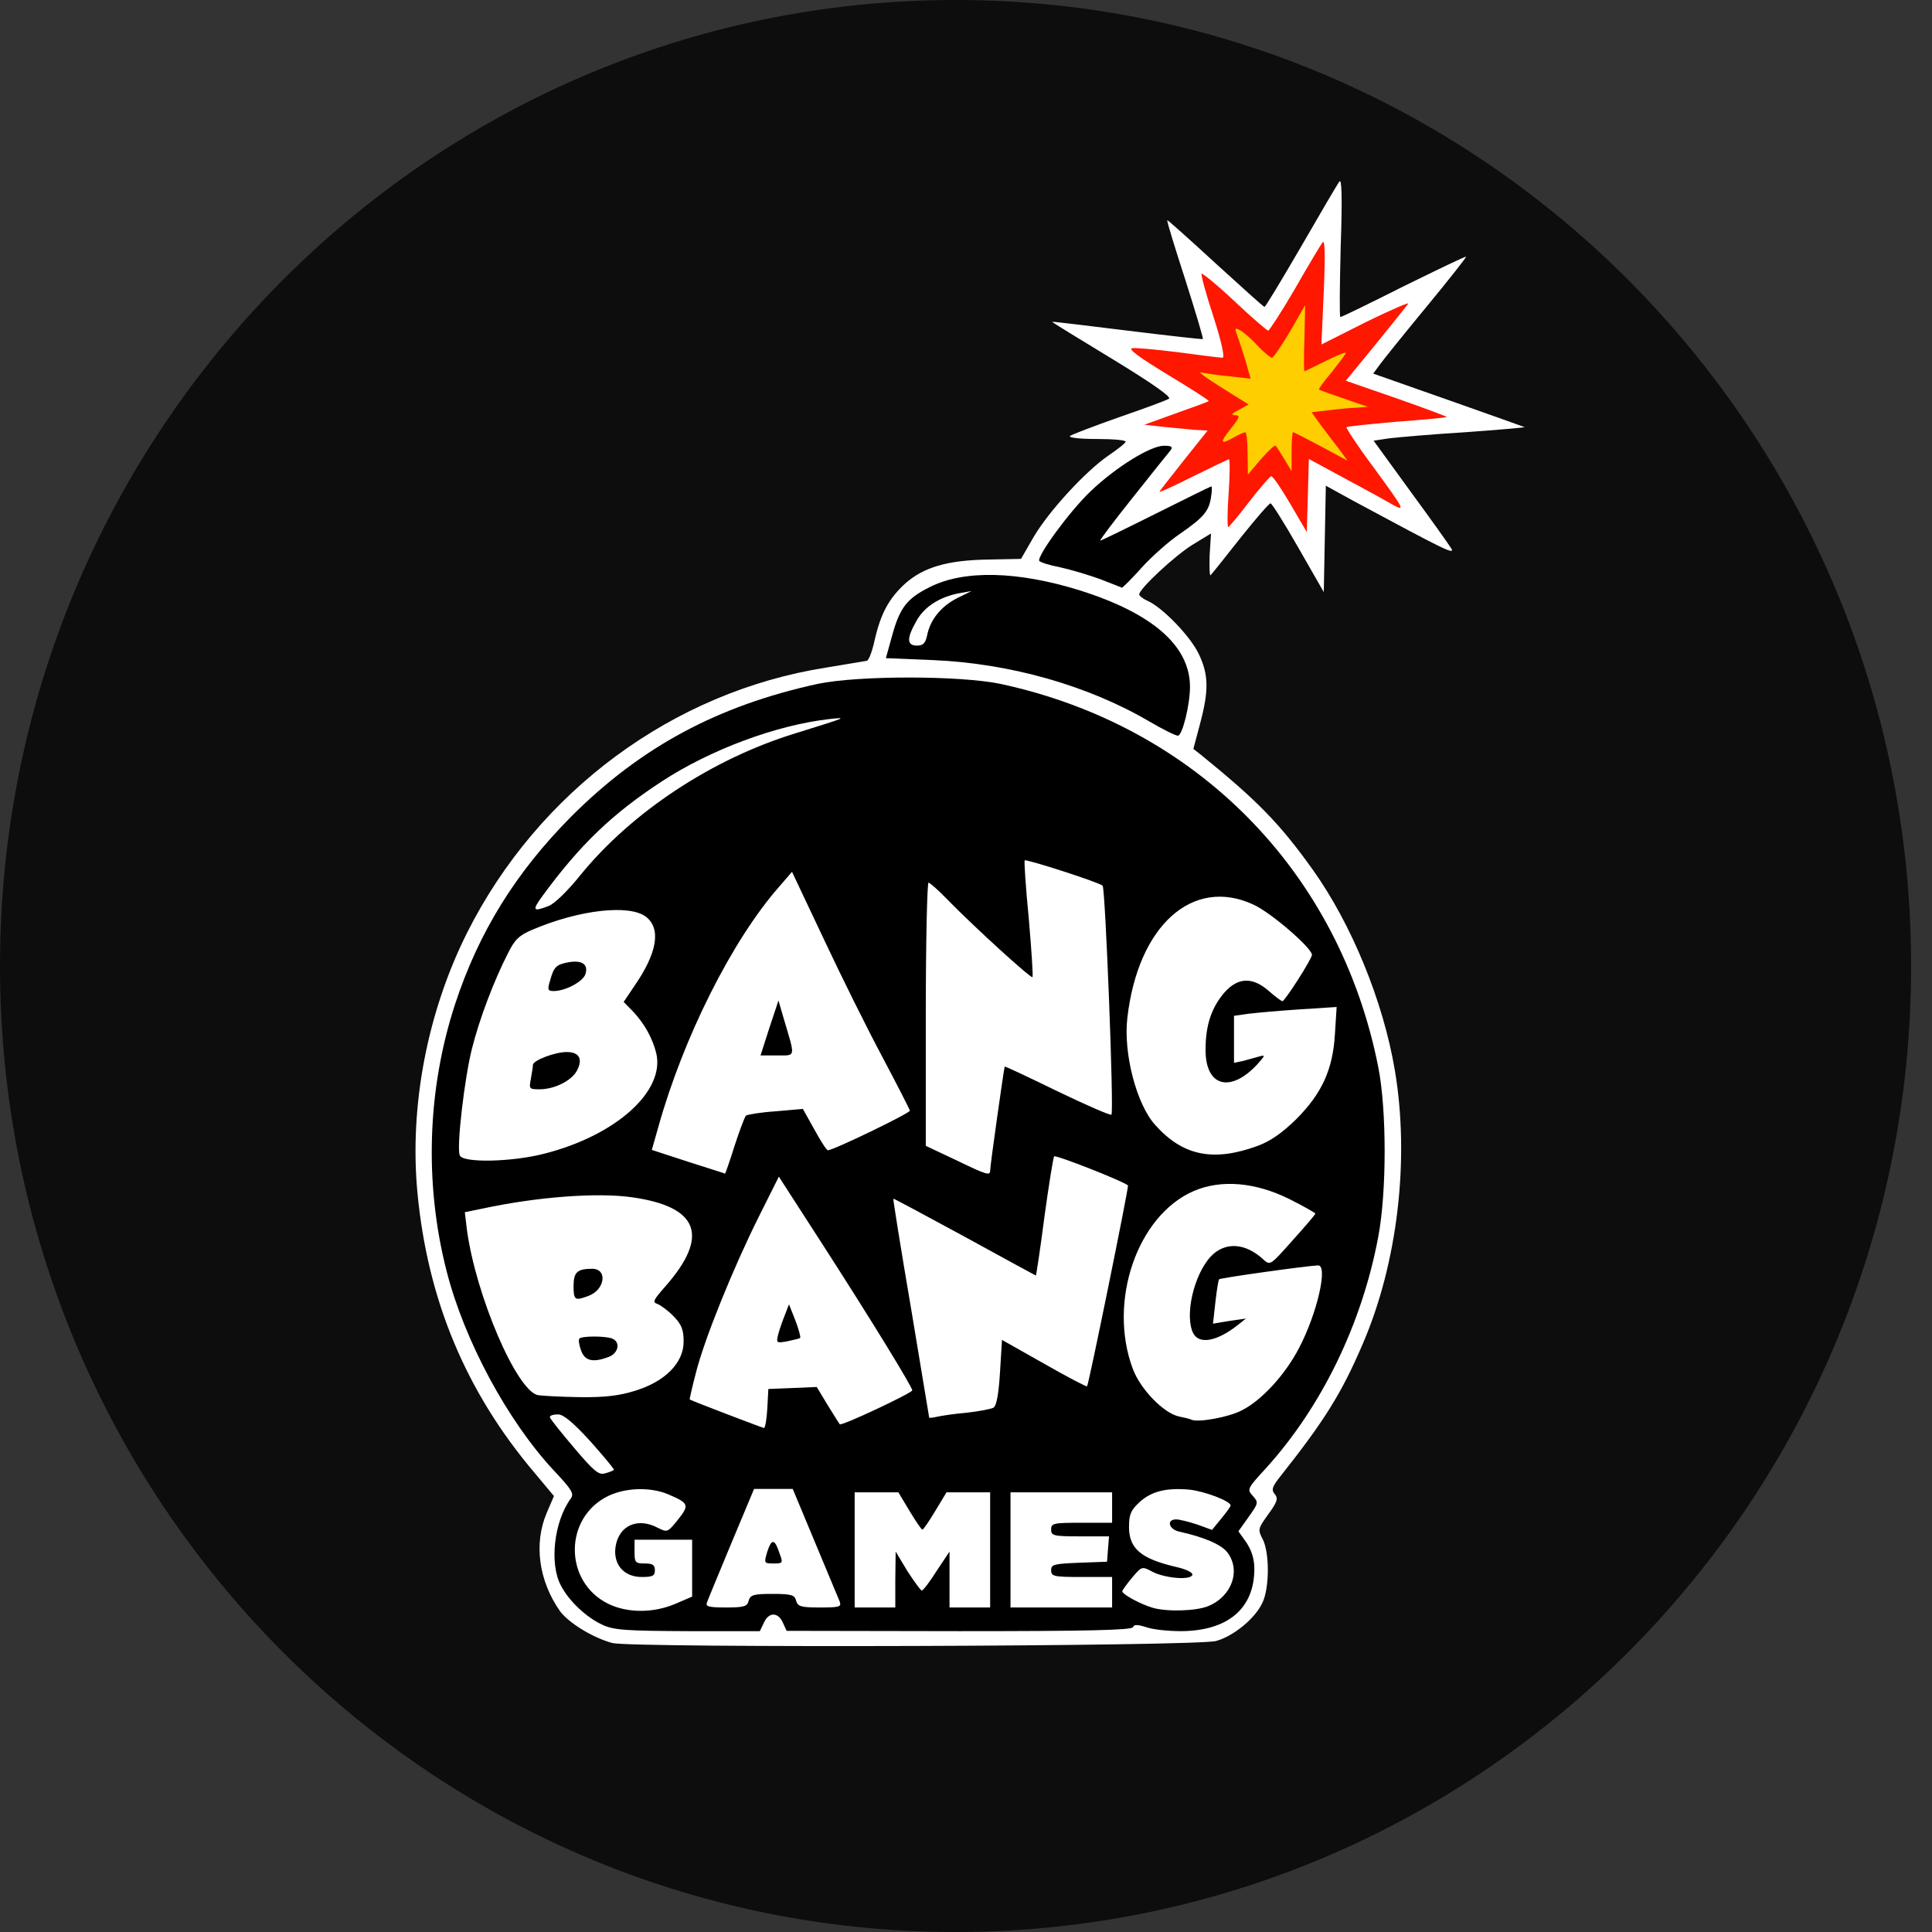
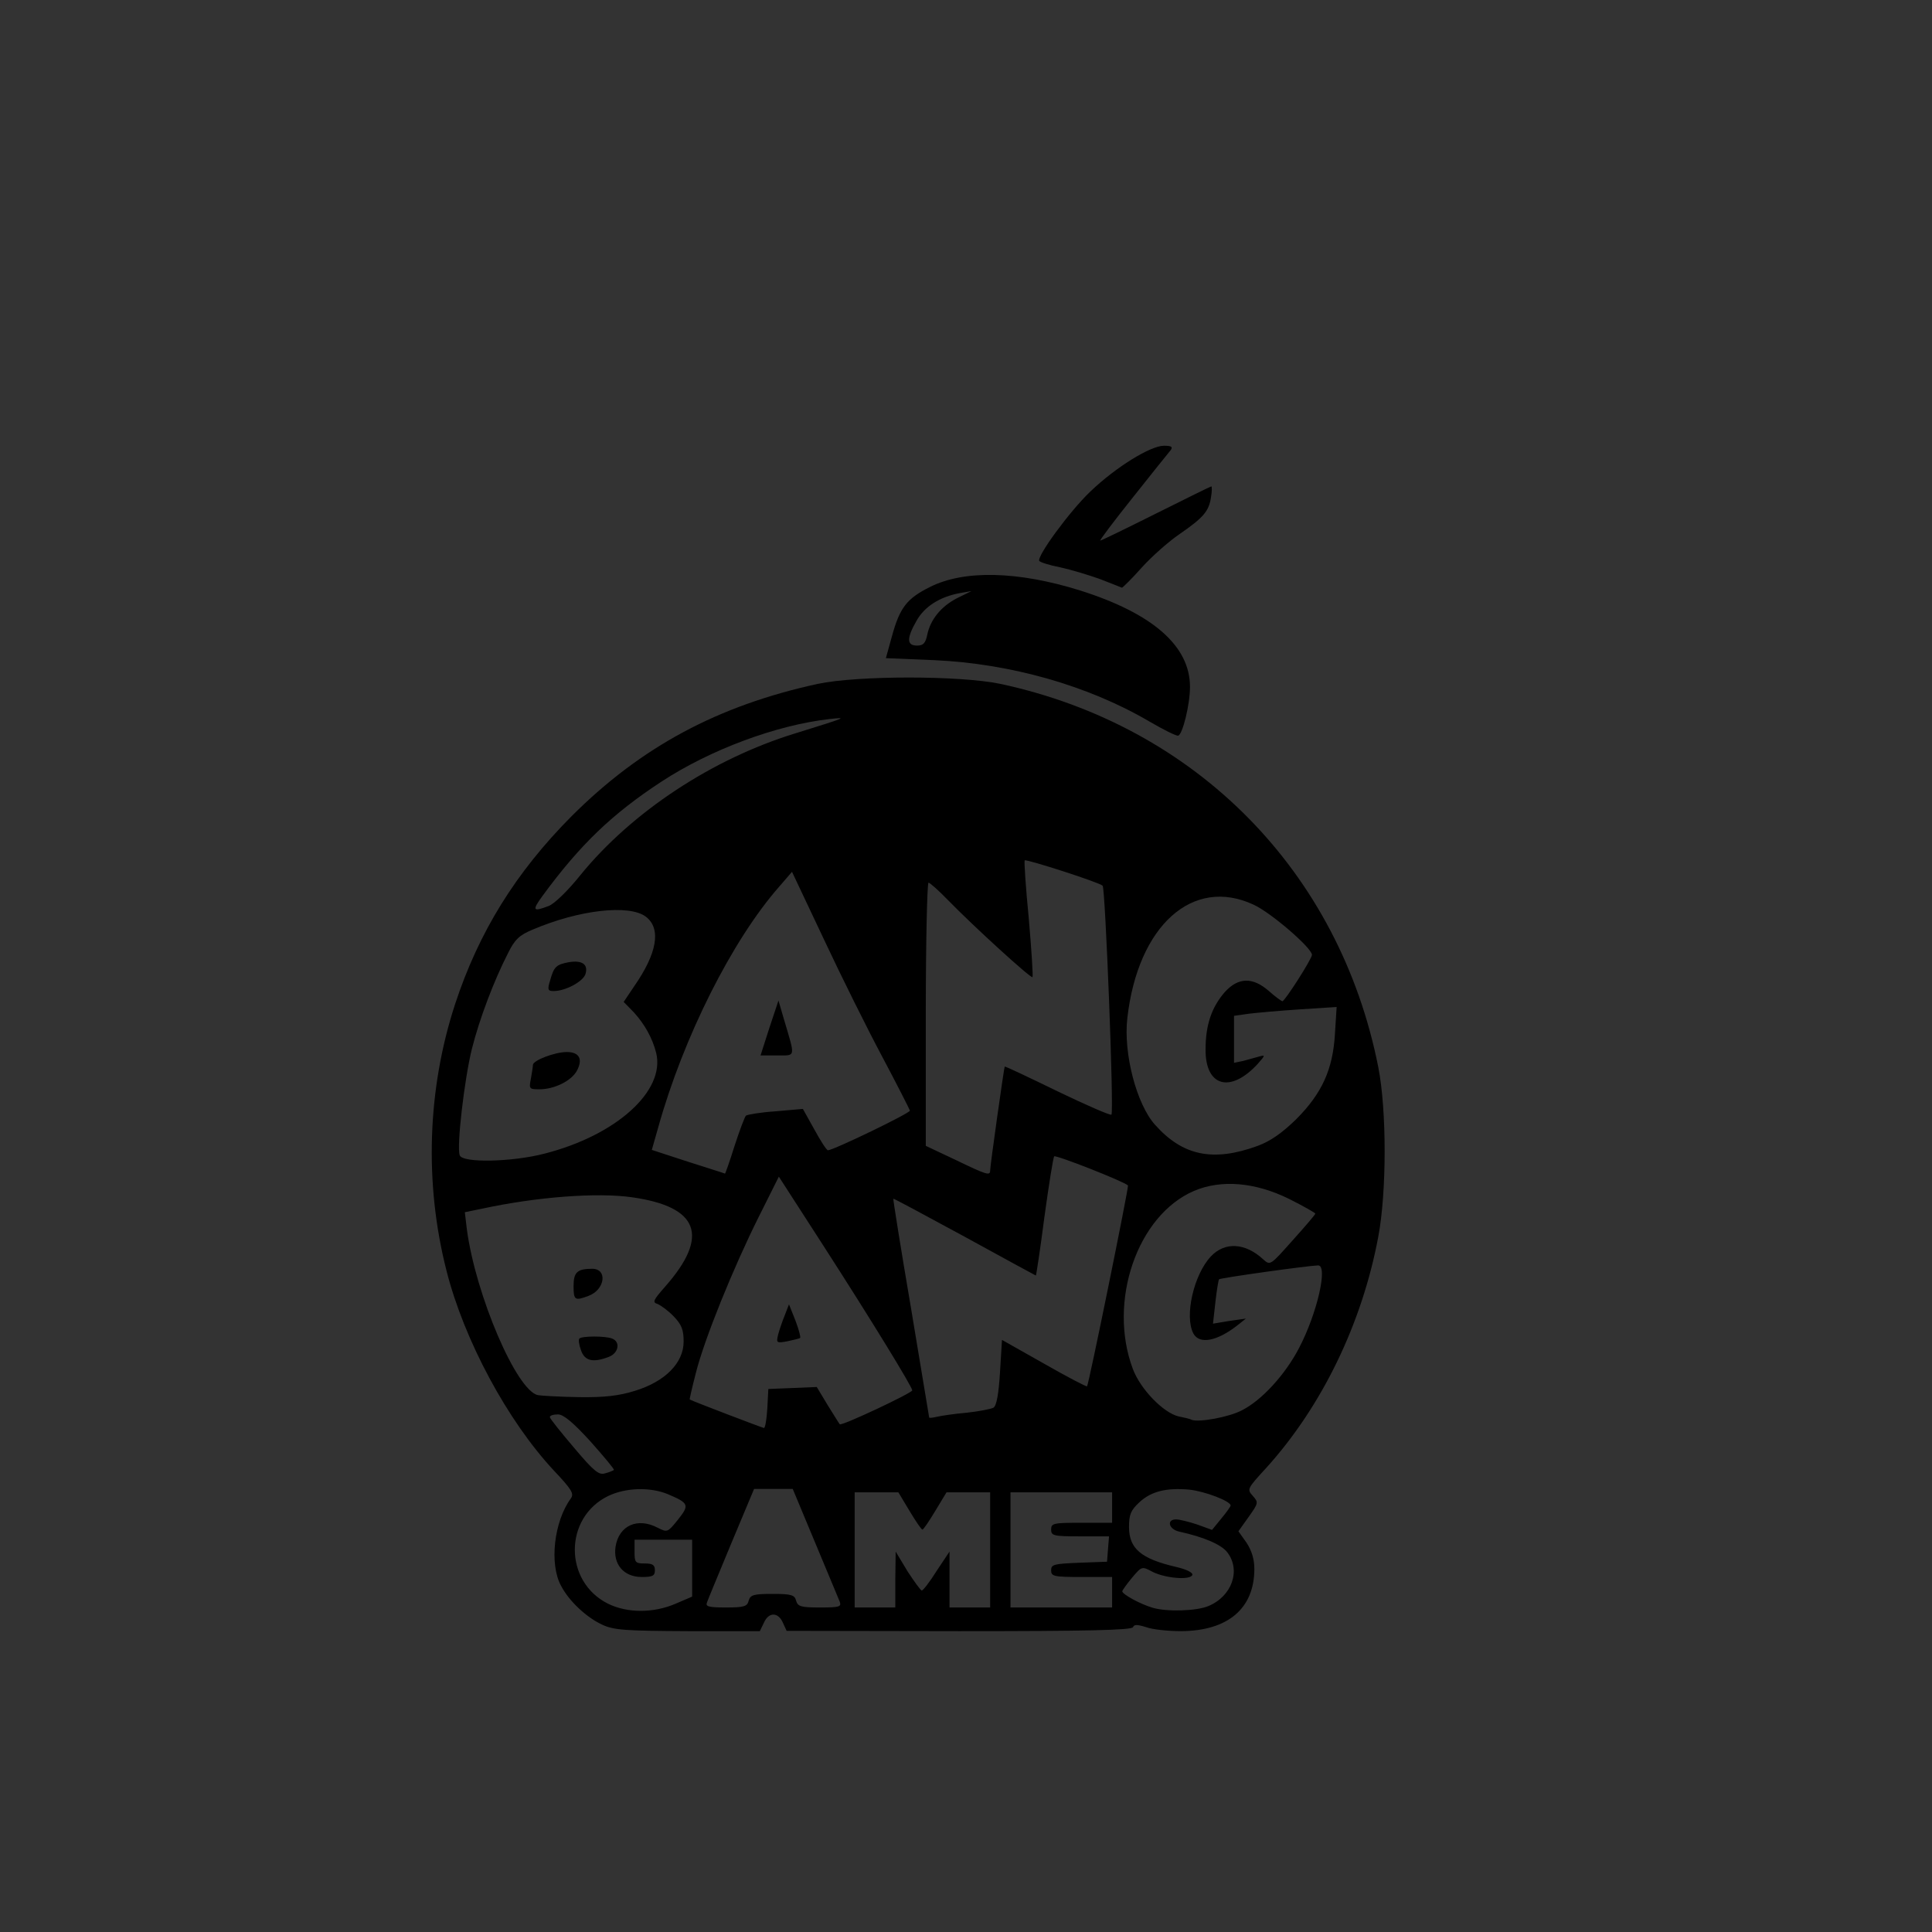
<svg xmlns="http://www.w3.org/2000/svg" width="32" height="32" viewBox="0 0 32 32" fill="none">
  <rect x="0" y="0" width="32" height="32" fill="#333333" stroke="none" />
-   <path d="M15.827 32C24.568 32 31.654 24.837 31.654 16C31.654 7.163 24.568 0 15.827 0C7.086 0 0 7.163 0 16C0 24.837 7.086 32 15.827 32Z" fill="#0D0D0D" />
-   <path d="M10.145 27.214C9.826 27.13 9.422 26.883 9.276 26.687C8.922 26.182 8.838 25.565 9.057 25.054L9.175 24.779L8.861 24.403C7.722 23.063 7.082 21.537 6.914 19.753C6.779 18.322 7.077 16.763 7.739 15.444C8.917 13.105 11.149 11.456 13.68 11.058C14.022 11.002 14.325 10.951 14.358 10.945C14.392 10.934 14.448 10.783 14.487 10.603C14.588 10.16 14.723 9.913 14.992 9.666C15.295 9.397 15.688 9.279 16.361 9.268L16.911 9.257L17.118 8.898C17.371 8.466 17.982 7.804 18.358 7.546C18.515 7.439 18.644 7.338 18.644 7.316C18.644 7.288 18.425 7.271 18.156 7.271C17.881 7.271 17.691 7.249 17.724 7.22C17.752 7.198 18.117 7.058 18.532 6.912C18.953 6.766 19.323 6.631 19.362 6.603C19.407 6.575 19.07 6.34 18.425 5.947C17.87 5.61 17.421 5.336 17.427 5.33C17.433 5.324 17.993 5.392 18.672 5.476C19.351 5.56 19.912 5.622 19.923 5.616C19.934 5.605 19.8 5.162 19.631 4.629C19.458 4.096 19.323 3.658 19.334 3.647C19.34 3.641 19.699 3.961 20.131 4.359C20.563 4.752 20.927 5.083 20.944 5.083C20.961 5.083 21.23 4.634 21.55 4.085C21.864 3.54 22.15 3.052 22.184 3.008C22.223 2.946 22.235 3.26 22.206 4.09C22.19 4.73 22.184 5.251 22.201 5.251C22.223 5.251 22.695 5.021 23.25 4.741C23.811 4.466 24.271 4.242 24.282 4.253C24.288 4.264 23.996 4.634 23.626 5.083C23.255 5.532 22.908 5.964 22.852 6.042L22.745 6.188L23.99 6.626C24.675 6.867 25.241 7.069 25.253 7.075C25.258 7.08 24.821 7.12 24.271 7.159C23.721 7.192 23.154 7.243 23.009 7.26L22.751 7.299L23.362 8.14C23.704 8.606 24.007 9.032 24.041 9.089C24.097 9.195 23.912 9.1 22.42 8.298L21.96 8.045L21.943 8.926L21.926 9.807L21.505 9.072C21.275 8.668 21.068 8.342 21.045 8.337C21.017 8.337 20.798 8.595 20.546 8.909C20.294 9.229 20.075 9.504 20.052 9.526C20.035 9.549 20.03 9.403 20.035 9.201L20.058 8.836L19.755 9.021C19.469 9.195 18.869 9.751 18.869 9.846C18.869 9.868 18.93 9.919 19.009 9.952C19.267 10.07 19.721 10.547 19.856 10.833C20.019 11.175 20.024 11.434 19.878 11.983L19.766 12.404L19.895 12.505C20.826 13.262 21.191 13.633 21.741 14.401C22.386 15.304 22.913 16.589 23.104 17.733C23.351 19.203 23.149 20.92 22.571 22.26C22.218 23.085 21.931 23.539 21.202 24.459C21.068 24.628 21.056 24.678 21.113 24.746C21.174 24.819 21.157 24.875 21.006 25.082C20.832 25.323 20.832 25.335 20.916 25.497C21.028 25.722 21.028 26.299 20.91 26.546C20.787 26.81 20.428 27.102 20.142 27.18C19.822 27.27 10.482 27.298 10.145 27.214V27.214ZM11.996 26.81C11.75 26.799 11.537 26.765 11.52 26.731C11.48 26.67 11.295 26.726 11.295 26.799C11.295 26.827 11.553 26.844 11.873 26.838C12.428 26.827 12.428 26.827 11.996 26.81ZM17.09 26.804L15.559 26.793V26.58C15.559 26.44 15.542 26.401 15.508 26.451C15.475 26.501 15.385 26.518 15.228 26.501C15.009 26.485 14.998 26.49 14.998 26.636V26.793L14.089 26.804C13.584 26.816 14.398 26.821 15.895 26.821C17.393 26.821 17.926 26.816 17.09 26.804V26.804ZM11.996 25.267L12.322 24.493H12.81H13.304L13.629 25.284L13.96 26.081L13.977 25.312L13.994 24.549H14.521C15.048 24.549 15.048 24.549 15.149 24.718C15.2 24.813 15.261 24.886 15.278 24.886C15.295 24.886 15.357 24.813 15.407 24.718L15.508 24.549H17.051C18.566 24.549 18.588 24.549 18.588 24.667C18.588 24.779 18.588 24.779 18.773 24.65C18.936 24.532 19.014 24.521 19.542 24.521C19.985 24.521 20.176 24.544 20.316 24.616C20.49 24.706 20.495 24.706 20.495 24.594C20.495 24.532 20.636 24.325 20.81 24.14C22.56 22.204 23.188 19.456 22.448 16.976L22.319 16.555L22.291 17.144C22.251 17.885 22.1 18.238 21.634 18.709C21.197 19.141 20.826 19.287 20.125 19.298C19.66 19.304 19.592 19.287 19.385 19.153C19.059 18.934 18.88 18.732 18.723 18.407L18.588 18.126V18.395V18.659H18.392C18.263 18.659 17.96 18.541 17.517 18.317C17.141 18.132 16.821 17.991 16.804 18.014C16.77 18.042 16.58 19.298 16.574 19.517C16.569 19.691 16.198 19.635 15.66 19.383L15.172 19.147L15.155 18.906L15.138 18.665L14.527 18.939C14.151 19.113 13.842 19.22 13.713 19.22C13.522 19.22 13.5 19.198 13.326 18.889L13.141 18.552L12.849 18.586C12.687 18.603 12.541 18.631 12.524 18.653C12.501 18.67 12.417 18.895 12.333 19.153C12.154 19.708 12.182 19.702 11.256 19.411L10.605 19.209L10.639 18.951C10.656 18.805 10.69 18.642 10.712 18.586C10.74 18.513 10.65 18.558 10.448 18.709C10.112 18.967 9.478 19.231 8.967 19.332C8.782 19.366 8.367 19.388 8.042 19.377L7.453 19.36L7.436 19.108C7.385 18.418 7.632 17.021 7.924 16.336C7.991 16.185 8.036 16.05 8.019 16.039C7.98 16 7.705 16.752 7.565 17.29C7.352 18.104 7.279 18.973 7.357 19.697C7.419 20.269 7.638 21.329 7.683 21.279C7.694 21.267 7.666 21.066 7.621 20.824C7.576 20.583 7.537 20.28 7.537 20.145C7.537 19.921 7.548 19.904 7.722 19.871C9.523 19.484 11.312 19.568 11.576 20.056C11.604 20.117 11.632 20.308 11.632 20.482C11.632 20.808 11.553 21.015 11.318 21.329L11.183 21.503L11.301 21.61C11.368 21.666 11.447 21.778 11.475 21.857C11.525 21.985 11.548 21.952 11.722 21.492C11.828 21.217 12.098 20.617 12.316 20.162C12.709 19.349 12.72 19.332 12.9 19.332C13.074 19.332 13.107 19.377 13.876 20.583C15.088 22.474 15.009 22.361 14.975 22.165C14.762 20.959 14.605 19.983 14.605 19.843C14.605 19.534 14.846 19.601 15.979 20.224C16.535 20.533 17 20.774 17.012 20.763C17.023 20.751 17.085 20.342 17.152 19.854L17.27 18.967L17.449 18.951C17.561 18.939 17.842 19.023 18.252 19.198L18.885 19.467L18.852 19.809C18.835 19.994 18.801 20.196 18.784 20.258C18.762 20.319 18.796 20.297 18.852 20.202C19.026 19.938 19.39 19.635 19.671 19.528C19.873 19.45 20.052 19.439 20.507 19.456C21.04 19.472 21.118 19.489 21.522 19.691C21.943 19.899 21.954 19.91 21.954 20.112C21.954 20.274 21.915 20.359 21.758 20.51C21.651 20.617 21.561 20.723 21.561 20.746C21.561 20.768 21.674 20.791 21.814 20.791H22.066V21.105C22.066 22.036 21.444 23.164 20.714 23.545C20.507 23.657 20.383 23.674 19.934 23.674C19.323 23.68 19.172 23.618 18.857 23.265C18.672 23.063 18.56 22.799 18.442 22.277L18.403 22.109L18.364 22.305C18.336 22.412 18.291 22.648 18.252 22.827C18.19 23.141 18.184 23.147 18.005 23.147C17.881 23.147 17.629 23.04 17.281 22.844L16.748 22.541L16.726 22.99C16.709 23.27 16.669 23.455 16.625 23.483C16.585 23.506 16.266 23.562 15.912 23.601C15.217 23.68 15.166 23.663 15.166 23.382C15.166 23.265 15.149 23.265 14.661 23.511C14.33 23.68 14.083 23.764 13.949 23.764C13.747 23.764 13.719 23.741 13.545 23.45C13.365 23.147 13.354 23.141 13.13 23.158L12.894 23.175L12.877 23.5L12.861 23.82H12.664C12.557 23.82 12.193 23.713 11.851 23.584L11.228 23.343L11.25 23.108C11.267 22.872 11.267 22.872 11.155 22.979C10.976 23.147 10.577 23.27 10.078 23.309L9.612 23.343L9.977 23.736C10.263 24.044 10.336 24.168 10.342 24.314V24.493H10.695C11.189 24.493 11.542 24.673 11.565 24.931C11.576 25.054 11.548 25.161 11.486 25.228C11.396 25.329 11.396 25.335 11.508 25.335C11.621 25.335 11.632 25.363 11.632 25.71C11.632 25.912 11.643 26.07 11.654 26.058C11.666 26.047 11.823 25.688 11.996 25.267V25.267ZM18.644 25.873C18.644 25.828 18.622 25.772 18.588 25.755C18.56 25.738 18.532 25.772 18.532 25.834C18.532 25.901 18.56 25.952 18.588 25.952C18.622 25.952 18.644 25.918 18.644 25.873ZM9.803 24.667C9.82 24.639 9.797 24.605 9.753 24.583C9.702 24.566 9.668 24.583 9.668 24.633C9.668 24.723 9.758 24.746 9.803 24.667ZM8.939 23.489C8.939 23.371 8.906 23.309 8.821 23.287C8.647 23.231 8.631 23.287 8.771 23.478C8.922 23.691 8.939 23.691 8.939 23.489V23.489ZM20.552 20.903C20.552 20.875 20.501 20.847 20.445 20.847C20.383 20.847 20.316 20.875 20.299 20.903C20.277 20.936 20.327 20.959 20.406 20.959C20.484 20.959 20.552 20.936 20.552 20.903ZM15.374 14.451C15.553 14.451 15.637 14.513 16.215 15.074C16.569 15.416 16.866 15.686 16.877 15.675C16.888 15.663 16.877 15.428 16.849 15.153C16.821 14.872 16.793 14.513 16.793 14.356V14.059H16.978C17.079 14.059 17.449 14.154 17.803 14.272L18.448 14.491L18.482 15.102C18.504 15.439 18.521 15.854 18.526 16.022L18.538 16.331L18.639 16.022C18.773 15.602 18.891 15.383 19.132 15.119C19.441 14.777 19.682 14.676 20.198 14.676C20.742 14.676 21.09 14.822 21.544 15.248L21.864 15.546L21.707 15.265C21.208 14.379 20.204 13.313 19.3 12.707C17.09 11.226 14.459 10.973 12.069 12.011C11.593 12.213 10.835 12.651 10.588 12.864C10.499 12.937 10.617 12.875 10.847 12.729C11.694 12.196 12.799 11.809 13.73 11.725L14.156 11.686V11.882V12.073L13.612 12.225C12.659 12.494 11.761 12.937 10.987 13.515C10.577 13.823 9.882 14.485 9.685 14.766L9.568 14.928L10.14 14.912C10.656 14.895 10.723 14.906 10.869 15.018C11.02 15.136 11.026 15.158 11.004 15.573C10.992 15.938 10.959 16.045 10.807 16.292C10.639 16.561 10.639 16.578 10.729 16.667C10.819 16.746 10.936 16.976 11.043 17.285C11.082 17.391 11.088 17.391 11.144 17.256C11.621 16.134 12.069 15.349 12.625 14.665C12.883 14.334 12.95 14.283 13.107 14.283C13.287 14.283 13.292 14.289 13.786 15.338C14.061 15.916 14.476 16.752 14.712 17.2L15.138 18.014L15.155 16.235L15.166 14.451H15.374V14.451ZM9.242 17.733C9.326 17.672 9.332 17.649 9.27 17.649C9.225 17.649 9.136 17.688 9.074 17.733C8.995 17.795 8.99 17.812 9.051 17.812C9.096 17.812 9.186 17.778 9.242 17.733ZM20.265 17.273C20.265 17.01 20.249 16.925 20.215 17.004C20.125 17.212 20.153 17.649 20.254 17.649C20.265 17.649 20.271 17.481 20.265 17.273ZM20.72 16.589C20.86 16.55 20.86 16.55 20.742 16.482C20.641 16.432 20.602 16.437 20.523 16.527C20.411 16.651 20.456 16.662 20.72 16.589V16.589ZM22.257 16.404C22.24 16.331 22.15 16.134 22.061 15.966L21.904 15.658L21.898 15.854C21.898 15.972 21.836 16.14 21.758 16.258C21.679 16.37 21.617 16.477 21.617 16.494C21.617 16.516 21.769 16.527 21.96 16.527C22.285 16.527 22.296 16.522 22.257 16.404ZM8.204 15.703C8.272 15.568 8.311 15.461 8.294 15.461C8.266 15.461 8.042 15.882 8.042 15.944C8.042 16.006 8.075 15.955 8.204 15.703ZM8.659 15.041C8.653 14.878 8.653 14.878 8.569 14.985C8.518 15.046 8.446 15.164 8.401 15.248L8.322 15.4L8.49 15.304C8.619 15.231 8.659 15.17 8.659 15.041ZM19.491 11.635C19.66 11.002 19.059 10.401 17.836 9.986C17.421 9.84 16.658 9.683 16.395 9.683C16.254 9.683 16.232 9.706 16.232 9.84C16.232 9.964 16.187 10.014 16.008 10.093C15.783 10.199 15.604 10.396 15.536 10.614C15.503 10.727 15.525 10.738 15.968 10.771C16.928 10.85 18.308 11.265 19.065 11.697C19.222 11.787 19.362 11.86 19.385 11.865C19.407 11.871 19.452 11.764 19.491 11.635V11.635ZM18.908 9.066L19.306 8.679L18.863 8.898C18.599 9.032 18.341 9.122 18.223 9.122C18.044 9.122 18.027 9.111 18.027 8.948C18.027 8.819 18.117 8.668 18.369 8.359C18.554 8.129 18.683 7.944 18.655 7.944C18.571 7.944 17.887 8.634 17.702 8.909L17.517 9.173L17.674 9.212C17.758 9.229 17.971 9.291 18.139 9.347C18.308 9.403 18.459 9.453 18.476 9.453C18.493 9.459 18.689 9.285 18.908 9.066V9.066ZM21.068 7.72C21.247 7.72 21.292 7.748 21.376 7.905L21.477 8.084L21.494 7.765C21.511 7.439 21.511 7.439 21.685 7.439C21.78 7.439 21.999 7.518 22.167 7.613C22.476 7.787 22.481 7.77 22.251 7.462C22.173 7.355 22.122 7.209 22.122 7.091V6.89L22.582 6.845L23.048 6.794L22.582 6.631C22.145 6.48 22.122 6.463 22.122 6.306C22.122 6.2 22.195 6.054 22.33 5.885L22.543 5.627L22.307 5.751C22.178 5.812 21.993 5.869 21.904 5.869H21.735L21.718 5.33L21.701 4.786L21.455 5.218C21.225 5.622 21.202 5.644 21.017 5.644C20.877 5.644 20.759 5.588 20.591 5.448C20.467 5.341 20.355 5.263 20.344 5.274C20.333 5.279 20.366 5.397 20.411 5.532C20.456 5.661 20.495 5.846 20.495 5.941V6.11L20.007 6.076L19.514 6.042L19.822 6.233C19.991 6.34 20.148 6.43 20.176 6.43C20.198 6.43 20.215 6.514 20.215 6.62C20.215 6.777 20.187 6.822 20.064 6.867C19.923 6.918 19.918 6.923 20.035 6.929C20.136 6.934 20.159 6.968 20.159 7.108C20.159 7.204 20.136 7.321 20.108 7.372C20.064 7.456 20.086 7.467 20.305 7.445L20.552 7.428V7.753L20.557 8.084L20.709 7.899C20.832 7.753 20.899 7.72 21.068 7.72V7.72Z" fill="white" />
-   <path d="M20.495 7.748V7.495H20.271C20.052 7.495 20.047 7.49 20.047 7.305C20.047 7.204 20.086 7.086 20.131 7.047C20.176 7.007 20.215 6.912 20.215 6.828C20.215 6.704 20.159 6.643 19.934 6.514C19.682 6.368 19.654 6.329 19.654 6.16V5.964L20.047 6.003L20.439 6.042L20.355 5.807C20.31 5.678 20.271 5.504 20.271 5.414C20.271 5.268 20.288 5.252 20.468 5.252C20.602 5.252 20.72 5.302 20.855 5.42L21.045 5.594L21.23 5.252C21.404 4.949 21.438 4.915 21.601 4.915H21.786V5.364V5.818L21.954 5.728C22.044 5.683 22.195 5.644 22.291 5.644C22.448 5.644 22.459 5.655 22.459 5.857C22.459 6.003 22.42 6.11 22.347 6.177C22.285 6.233 22.235 6.301 22.235 6.323C22.235 6.345 22.364 6.407 22.515 6.458C22.779 6.547 22.796 6.564 22.796 6.738V6.929L22.453 6.946L22.117 6.963L22.285 7.187C22.392 7.327 22.459 7.479 22.459 7.596C22.459 7.759 22.442 7.776 22.291 7.776C22.195 7.776 21.993 7.714 21.842 7.636L21.561 7.495V7.72C21.561 7.939 21.556 7.944 21.371 7.944C21.225 7.944 21.169 7.916 21.141 7.832C21.107 7.72 21.101 7.72 20.989 7.86C20.911 7.961 20.826 8 20.686 8C20.495 8 20.495 8 20.495 7.748V7.748Z" fill="#FFCE00" />
-   <path d="M21.376 8.354C21.225 8.096 21.085 7.888 21.056 7.888C21.034 7.888 20.871 8.079 20.692 8.309C20.518 8.539 20.355 8.73 20.344 8.73C20.327 8.73 20.327 8.477 20.35 8.169C20.372 7.86 20.372 7.608 20.355 7.608C20.338 7.608 20.075 7.737 19.766 7.888C19.458 8.045 19.205 8.157 19.205 8.146C19.205 8.135 19.385 7.905 19.604 7.63L20.002 7.131L19.789 7.12C19.665 7.108 19.43 7.086 19.261 7.069L18.953 7.035L19.48 6.845C19.766 6.744 20.013 6.654 20.019 6.643C20.03 6.631 19.721 6.435 19.34 6.205C18.886 5.93 18.678 5.779 18.751 5.768C18.807 5.756 19.155 5.79 19.519 5.835C19.884 5.885 20.209 5.925 20.249 5.925C20.288 5.925 20.238 5.678 20.097 5.24C19.974 4.87 19.89 4.55 19.901 4.533C19.918 4.522 20.165 4.724 20.451 4.993C20.731 5.257 20.984 5.476 21.006 5.476C21.023 5.476 21.225 5.167 21.444 4.791C21.662 4.41 21.87 4.062 21.904 4.017C21.943 3.956 21.954 4.18 21.926 4.819L21.887 5.706L22.633 5.33C23.048 5.128 23.357 4.993 23.323 5.033C23.289 5.078 23.048 5.38 22.779 5.711L22.291 6.306L23.132 6.598C23.598 6.76 23.968 6.901 23.962 6.906C23.951 6.918 23.581 6.951 23.138 6.985C22.689 7.024 22.313 7.063 22.302 7.075C22.291 7.086 22.476 7.372 22.723 7.703C23.312 8.511 23.306 8.494 22.958 8.298C22.79 8.202 22.436 8.011 22.167 7.866L21.679 7.602L21.662 8.208L21.645 8.814L21.376 8.354V8.354ZM21.129 7.383C21.146 7.4 21.208 7.501 21.275 7.608L21.393 7.804V7.484C21.393 7.305 21.404 7.159 21.416 7.159C21.432 7.159 21.64 7.265 21.881 7.394L22.319 7.63L22.167 7.422C22.078 7.31 21.943 7.131 21.864 7.024L21.724 6.828L21.965 6.8C22.1 6.783 22.308 6.76 22.431 6.755L22.655 6.738L22.263 6.603C22.049 6.53 21.859 6.463 21.848 6.452C21.836 6.441 21.932 6.312 22.061 6.16C22.184 6.003 22.291 5.863 22.291 5.846C22.291 5.829 22.139 5.885 21.954 5.981C21.769 6.07 21.612 6.149 21.606 6.149C21.595 6.149 21.595 5.902 21.606 5.605L21.617 5.055L21.365 5.493C21.225 5.728 21.09 5.925 21.068 5.925C21.04 5.925 20.933 5.835 20.826 5.723C20.726 5.61 20.591 5.498 20.54 5.47C20.456 5.425 20.445 5.431 20.49 5.549C20.518 5.622 20.58 5.812 20.63 5.975L20.714 6.272L20.366 6.233C20.176 6.216 19.968 6.183 19.907 6.171C19.805 6.143 19.985 6.267 20.518 6.598L20.681 6.699L20.518 6.789C20.4 6.85 20.383 6.873 20.456 6.878C20.546 6.878 20.535 6.912 20.383 7.103C20.198 7.338 20.209 7.372 20.439 7.243C20.518 7.198 20.596 7.164 20.625 7.159C20.647 7.159 20.664 7.316 20.664 7.512L20.669 7.86L20.883 7.608C21.006 7.467 21.113 7.366 21.129 7.383V7.383Z" fill="#FF1700" />
  <path d="M9.977 26.911C9.719 26.793 9.427 26.524 9.293 26.266C9.096 25.907 9.175 25.2 9.455 24.819C9.511 24.74 9.472 24.673 9.175 24.358C8.406 23.534 7.688 22.199 7.396 21.049C7.026 19.601 7.077 18.042 7.537 16.634C7.929 15.439 8.541 14.451 9.466 13.52C10.622 12.365 11.896 11.686 13.545 11.327C14.212 11.187 15.895 11.187 16.569 11.327C19.811 12.023 22.189 14.435 22.829 17.677C22.969 18.39 22.969 19.736 22.829 20.482C22.56 21.924 21.892 23.298 20.972 24.314C20.658 24.656 20.652 24.667 20.748 24.774C20.849 24.886 20.843 24.897 20.68 25.127L20.512 25.363L20.647 25.553C20.731 25.682 20.776 25.823 20.776 25.985C20.776 26.642 20.338 27.012 19.564 27.017C19.345 27.017 19.082 26.989 18.981 26.95C18.835 26.905 18.784 26.905 18.767 26.95C18.751 27.001 18.005 27.017 15.89 27.017L13.029 27.012L12.967 26.877C12.889 26.698 12.731 26.698 12.653 26.877L12.585 27.017H11.396C10.37 27.012 10.168 27.001 9.977 26.911ZM11.189 26.563L11.464 26.445V25.974V25.503H10.987H10.51V25.699C10.51 25.879 10.521 25.896 10.678 25.896C10.807 25.896 10.847 25.918 10.847 26.008C10.847 26.103 10.807 26.12 10.628 26.12C10.33 26.12 10.151 25.907 10.196 25.615C10.252 25.267 10.56 25.127 10.897 25.306C11.054 25.385 11.06 25.38 11.228 25.172C11.424 24.925 11.413 24.897 11.054 24.745C10.762 24.628 10.364 24.639 10.072 24.779C9.337 25.138 9.337 26.198 10.072 26.563C10.392 26.72 10.824 26.72 11.189 26.563V26.563ZM20.013 26.602C20.406 26.44 20.557 26.008 20.327 25.71C20.226 25.581 19.94 25.458 19.53 25.368C19.357 25.329 19.317 25.166 19.48 25.166C19.536 25.166 19.693 25.206 19.828 25.25L20.075 25.34L20.226 25.155C20.31 25.054 20.383 24.953 20.383 24.936C20.383 24.863 19.957 24.701 19.699 24.673C19.317 24.639 19.07 24.701 18.874 24.88C18.728 25.015 18.7 25.088 18.7 25.29C18.7 25.649 18.897 25.817 19.474 25.952C19.648 25.991 19.761 26.047 19.749 26.086C19.716 26.176 19.306 26.142 19.093 26.036C18.913 25.94 18.913 25.94 18.751 26.131C18.667 26.232 18.594 26.333 18.588 26.356C18.588 26.406 18.885 26.569 19.093 26.63C19.323 26.698 19.811 26.686 20.013 26.602ZM12.4 26.513C12.428 26.417 12.479 26.4 12.793 26.4C13.107 26.4 13.163 26.417 13.186 26.513C13.214 26.608 13.264 26.625 13.579 26.625C13.904 26.625 13.938 26.614 13.909 26.529C13.887 26.473 13.702 26.03 13.5 25.548L13.13 24.661H12.81H12.49L12.114 25.559C11.912 26.047 11.727 26.49 11.71 26.541C11.682 26.608 11.733 26.625 12.024 26.625C12.322 26.625 12.378 26.608 12.4 26.513V26.513ZM14.829 26.165L14.835 25.699L15.031 26.025C15.144 26.198 15.25 26.344 15.267 26.344C15.29 26.344 15.402 26.198 15.514 26.019L15.727 25.699V26.165V26.625H16.064H16.4V25.671V24.718H16.041H15.677L15.491 25.026C15.39 25.194 15.295 25.335 15.278 25.335C15.261 25.335 15.166 25.194 15.065 25.026L14.88 24.718H14.515H14.156V25.671V26.625H14.493H14.829V26.165V26.165ZM18.42 26.372V26.12H17.915C17.449 26.12 17.41 26.109 17.41 26.008C17.41 25.912 17.455 25.901 17.876 25.884L18.336 25.867L18.352 25.66L18.369 25.447H17.892C17.449 25.447 17.41 25.436 17.41 25.335C17.41 25.228 17.449 25.222 17.915 25.222H18.42V24.97V24.718H17.578H16.737V25.671V26.625H17.578H18.42V26.372ZM10.168 24.347C10.179 24.336 10.005 24.128 9.781 23.876C9.489 23.556 9.332 23.427 9.242 23.427C9.169 23.427 9.107 23.444 9.107 23.472C9.107 23.495 9.287 23.719 9.506 23.977C9.837 24.37 9.921 24.437 10.022 24.403C10.089 24.387 10.156 24.358 10.168 24.347V24.347ZM12.709 23.332L12.726 23.006L13.124 22.99L13.528 22.973L13.707 23.27C13.809 23.433 13.898 23.579 13.909 23.59C13.938 23.624 15.104 23.074 15.11 23.029C15.11 22.973 14.448 21.89 13.635 20.628L12.9 19.489L12.569 20.151C12.148 20.993 11.665 22.182 11.525 22.743C11.464 22.979 11.419 23.175 11.424 23.18C11.458 23.203 12.619 23.646 12.653 23.652C12.675 23.652 12.698 23.506 12.709 23.332V23.332ZM20.568 23.36C20.894 23.197 21.286 22.771 21.516 22.328C21.819 21.75 21.999 20.953 21.831 20.959C21.651 20.965 20.215 21.166 20.192 21.189C20.181 21.2 20.153 21.368 20.131 21.565L20.091 21.924L20.361 21.879L20.636 21.84L20.495 21.952C20.159 22.215 19.867 22.272 19.766 22.087C19.615 21.8 19.772 21.11 20.058 20.808C20.288 20.566 20.624 20.583 20.922 20.858C21.04 20.965 21.04 20.959 21.41 20.544C21.617 20.314 21.786 20.117 21.786 20.101C21.786 20.089 21.589 19.977 21.354 19.859C20.787 19.579 20.226 19.534 19.777 19.725C18.835 20.129 18.347 21.559 18.762 22.67C18.885 23.006 19.272 23.405 19.525 23.461C19.609 23.478 19.71 23.5 19.738 23.517C19.861 23.562 20.355 23.472 20.568 23.36V23.36ZM16.013 23.399C16.215 23.377 16.417 23.337 16.456 23.315C16.507 23.281 16.541 23.085 16.563 22.732L16.596 22.193L17.292 22.586C17.674 22.805 17.999 22.973 18.005 22.962C18.033 22.934 18.7 19.652 18.683 19.635C18.616 19.568 17.488 19.125 17.46 19.153C17.444 19.175 17.371 19.629 17.298 20.162C17.23 20.69 17.163 21.127 17.157 21.127C17.152 21.127 16.619 20.835 15.974 20.482C15.334 20.134 14.801 19.848 14.796 19.854C14.79 19.859 14.919 20.673 15.088 21.66C15.25 22.648 15.39 23.466 15.39 23.478C15.39 23.489 15.447 23.483 15.52 23.466C15.587 23.45 15.811 23.416 16.013 23.399V23.399ZM10.521 23.035C11.015 22.883 11.323 22.575 11.323 22.221C11.323 22.025 11.29 21.941 11.161 21.806C11.071 21.711 10.947 21.621 10.891 21.598C10.802 21.57 10.818 21.537 11.02 21.307C11.755 20.471 11.576 19.988 10.471 19.831C9.887 19.747 8.883 19.826 7.997 20.017L7.699 20.078L7.733 20.364C7.879 21.453 8.558 23.04 8.911 23.108C8.973 23.119 9.281 23.136 9.59 23.141C10.016 23.147 10.252 23.119 10.521 23.035V23.035ZM12.165 18.984C12.249 18.726 12.333 18.502 12.355 18.479C12.372 18.462 12.597 18.423 12.844 18.407L13.298 18.367L13.489 18.709C13.59 18.895 13.691 19.052 13.713 19.052C13.803 19.052 15.082 18.434 15.071 18.395C15.065 18.373 14.863 17.974 14.616 17.509C14.37 17.049 13.932 16.168 13.646 15.557L13.118 14.44L12.905 14.687C12.126 15.573 11.318 17.183 10.903 18.67L10.796 19.046L11.396 19.242C11.727 19.349 12.002 19.433 12.008 19.439C12.013 19.444 12.086 19.237 12.165 18.984V18.984ZM16.4 19.388C16.4 19.304 16.63 17.683 16.641 17.666C16.653 17.66 17.045 17.846 17.517 18.076C17.993 18.305 18.392 18.479 18.409 18.462C18.453 18.423 18.308 14.71 18.263 14.67C18.207 14.614 17 14.227 16.972 14.25C16.961 14.266 16.989 14.698 17.04 15.214C17.085 15.736 17.113 16.168 17.101 16.185C17.073 16.207 16.137 15.355 15.699 14.906C15.547 14.749 15.402 14.62 15.379 14.62C15.357 14.62 15.334 15.601 15.334 16.796V18.979L15.822 19.209C16.344 19.461 16.4 19.478 16.4 19.388V19.388ZM9.018 19.108C10.207 18.805 11.02 18.07 10.869 17.442C10.807 17.195 10.678 16.965 10.499 16.768L10.33 16.595L10.504 16.336C10.886 15.787 10.953 15.383 10.701 15.186C10.426 14.973 9.59 15.069 8.816 15.4C8.603 15.489 8.524 15.562 8.412 15.792C8.182 16.241 7.941 16.875 7.817 17.369C7.694 17.857 7.559 19.001 7.615 19.136C7.66 19.265 8.479 19.248 9.018 19.108V19.108ZM20.832 18.979C21.045 18.9 21.236 18.765 21.466 18.541C21.898 18.109 22.077 17.711 22.111 17.122L22.139 16.679L21.533 16.718C21.197 16.74 20.815 16.774 20.68 16.791L20.439 16.825V17.212V17.604L20.596 17.571C20.68 17.548 20.798 17.515 20.86 17.498C20.961 17.47 20.955 17.481 20.832 17.621C20.378 18.115 19.962 17.997 19.968 17.38C19.968 16.976 20.069 16.684 20.282 16.437C20.507 16.185 20.748 16.179 21.017 16.415C21.124 16.51 21.225 16.583 21.241 16.583C21.281 16.583 21.73 15.882 21.73 15.815C21.73 15.703 21.056 15.119 20.765 14.985C19.755 14.513 18.846 15.332 18.672 16.864C18.605 17.447 18.824 18.289 19.132 18.631C19.592 19.147 20.097 19.248 20.832 18.979V18.979ZM9.085 15.007C9.18 14.973 9.405 14.755 9.612 14.496C10.465 13.447 11.8 12.567 13.175 12.146C14.039 11.877 14.044 11.877 13.736 11.91C12.855 12.011 11.767 12.415 10.953 12.948C10.14 13.481 9.612 13.986 8.99 14.833C8.81 15.08 8.821 15.108 9.085 15.007Z" fill="black" />
-   <path d="M12.709 25.699C12.782 25.48 12.832 25.486 12.911 25.727C12.973 25.89 12.967 25.896 12.81 25.896C12.653 25.896 12.653 25.89 12.709 25.699V25.699Z" fill="black" />
  <path d="M12.889 22.103C12.911 22.019 12.962 21.873 13.001 21.778L13.068 21.604L13.175 21.873C13.231 22.019 13.264 22.148 13.253 22.16C13.242 22.171 13.147 22.193 13.04 22.216C12.861 22.249 12.855 22.244 12.889 22.103Z" fill="black" />
  <path d="M9.624 22.367C9.59 22.277 9.579 22.188 9.596 22.171C9.64 22.126 10.028 22.126 10.14 22.171C10.28 22.227 10.246 22.412 10.084 22.474C9.82 22.575 9.685 22.541 9.624 22.367Z" fill="black" />
  <path d="M9.5 21.301C9.5 21.071 9.562 21.015 9.809 21.015C10.067 21.015 10.022 21.363 9.747 21.464C9.523 21.548 9.5 21.537 9.5 21.301Z" fill="black" />
  <path d="M12.743 17.026L12.894 16.572L12.984 16.881C13.175 17.526 13.186 17.481 12.872 17.481H12.597L12.743 17.026V17.026Z" fill="black" />
  <path d="M8.793 17.868C8.81 17.773 8.827 17.666 8.827 17.638C8.827 17.565 9.186 17.425 9.388 17.425C9.596 17.425 9.657 17.543 9.556 17.733C9.467 17.902 9.18 18.042 8.939 18.042C8.765 18.042 8.76 18.036 8.793 17.868V17.868Z" fill="black" />
  <path d="M9.113 16.235C9.175 16.011 9.214 15.977 9.416 15.938C9.641 15.899 9.747 15.972 9.697 16.134C9.657 16.258 9.366 16.415 9.169 16.415C9.074 16.415 9.063 16.393 9.113 16.235Z" fill="black" />
  <path d="M19.037 11.95C18.022 11.355 16.737 10.99 15.469 10.934L14.673 10.901L14.774 10.536C14.903 10.065 15.02 9.913 15.402 9.723C15.969 9.436 16.86 9.459 17.887 9.779C19.093 10.16 19.71 10.699 19.71 11.377C19.71 11.669 19.587 12.168 19.514 12.185C19.48 12.191 19.267 12.084 19.037 11.95V11.95ZM15.357 10.519C15.408 10.267 15.581 10.048 15.851 9.908L16.092 9.79L15.896 9.824C15.565 9.885 15.312 10.048 15.183 10.278C15.015 10.57 15.015 10.693 15.189 10.693C15.29 10.693 15.329 10.654 15.357 10.519V10.519Z" fill="black" />
  <path d="M18.224 9.593C18.038 9.526 17.741 9.436 17.562 9.397C17.382 9.363 17.231 9.313 17.214 9.291C17.169 9.218 17.713 8.471 18.061 8.14C18.476 7.742 19.054 7.383 19.278 7.383C19.402 7.383 19.43 7.4 19.39 7.456C19.362 7.49 19.076 7.843 18.762 8.241C18.448 8.634 18.207 8.954 18.224 8.954C18.24 8.954 18.655 8.752 19.149 8.505C19.643 8.258 20.052 8.056 20.064 8.056C20.075 8.056 20.075 8.14 20.058 8.236C20.024 8.466 19.935 8.572 19.536 8.847C19.362 8.965 19.082 9.212 18.914 9.397C18.745 9.588 18.594 9.734 18.583 9.734C18.571 9.728 18.409 9.666 18.224 9.593Z" fill="black" />
</svg>